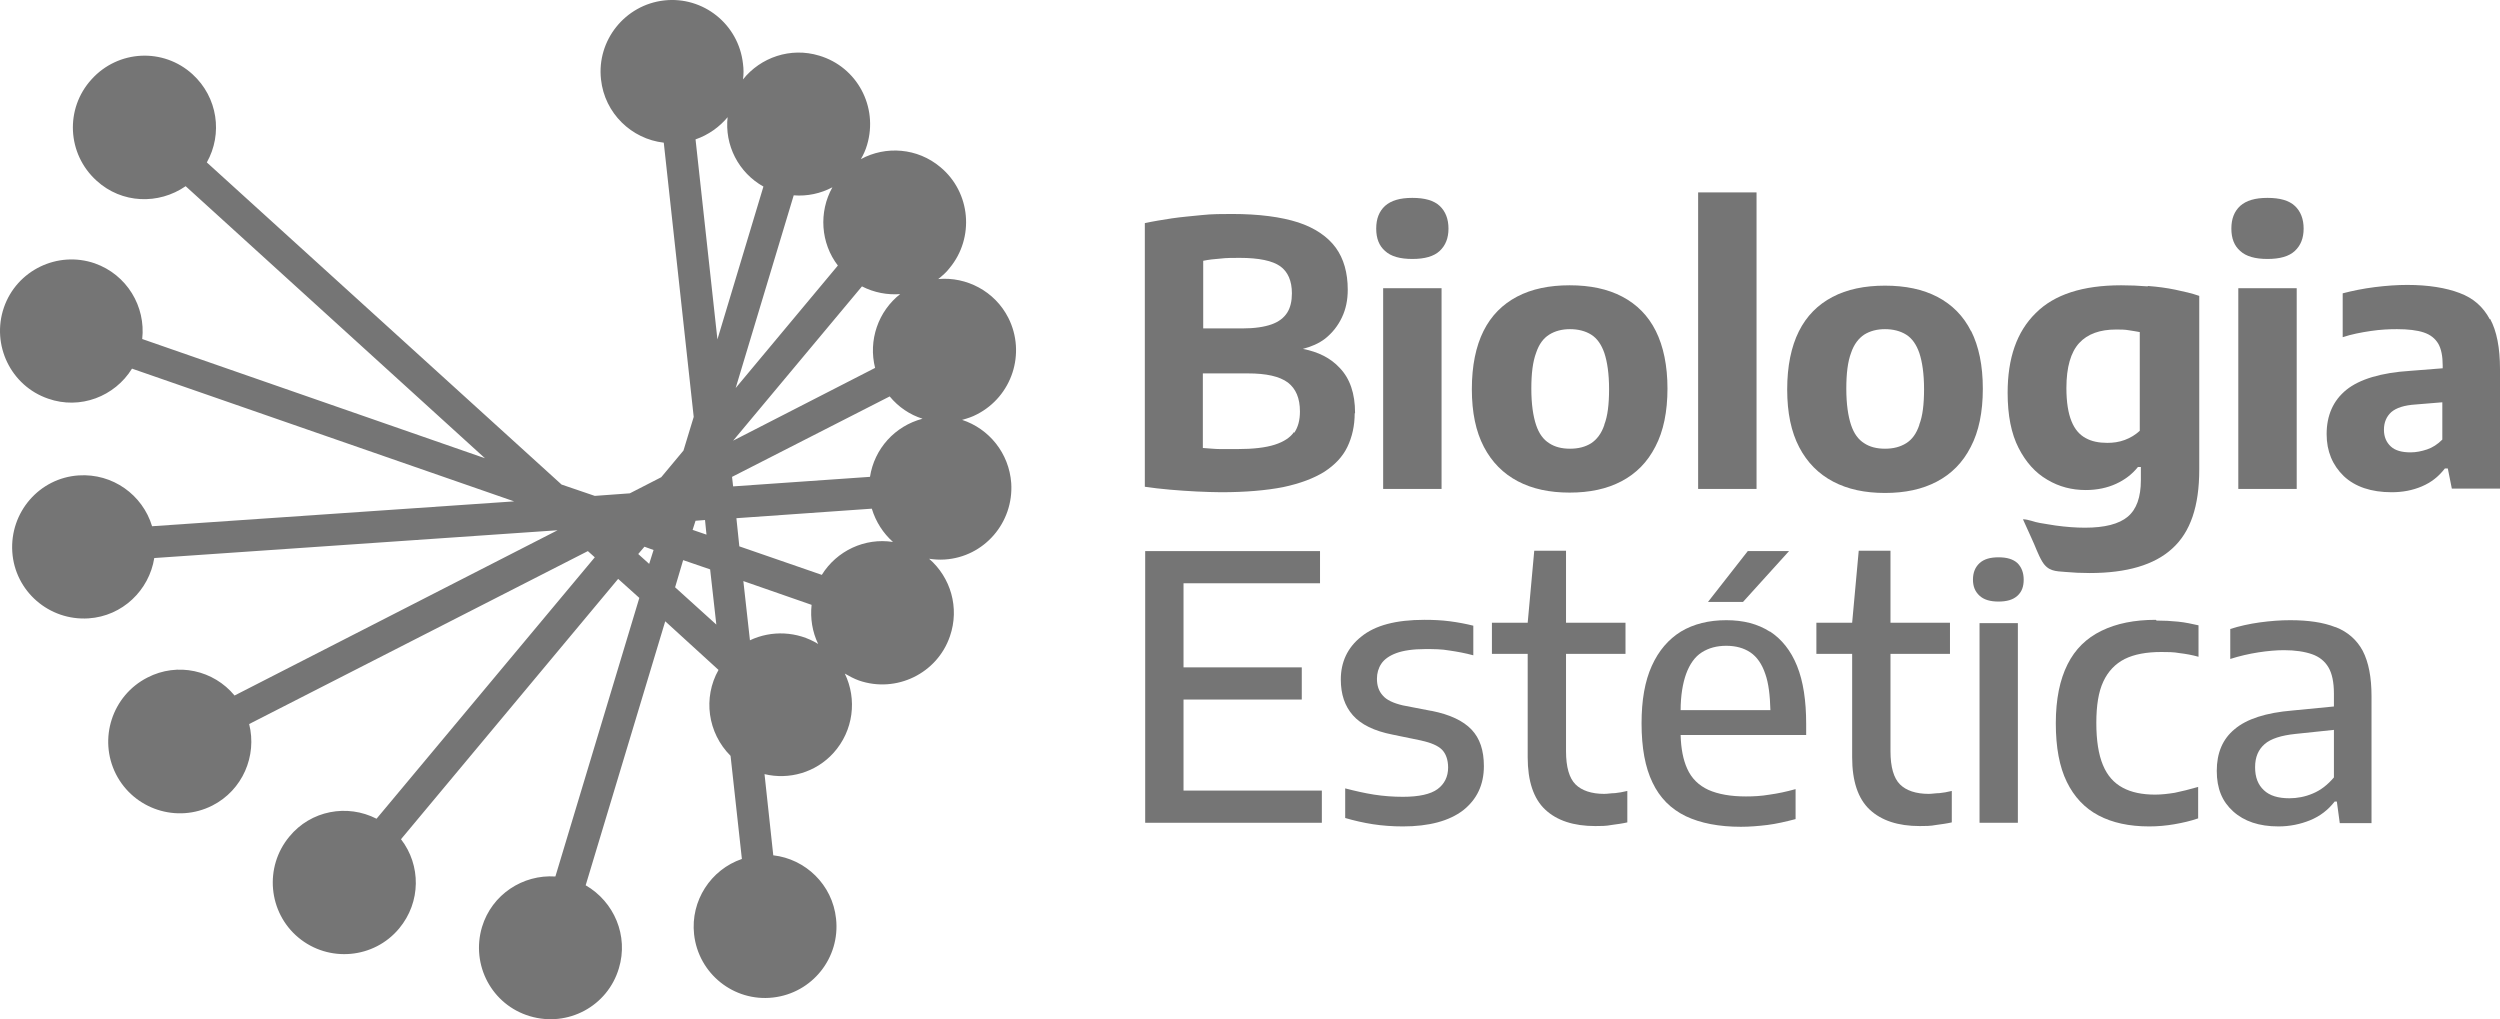
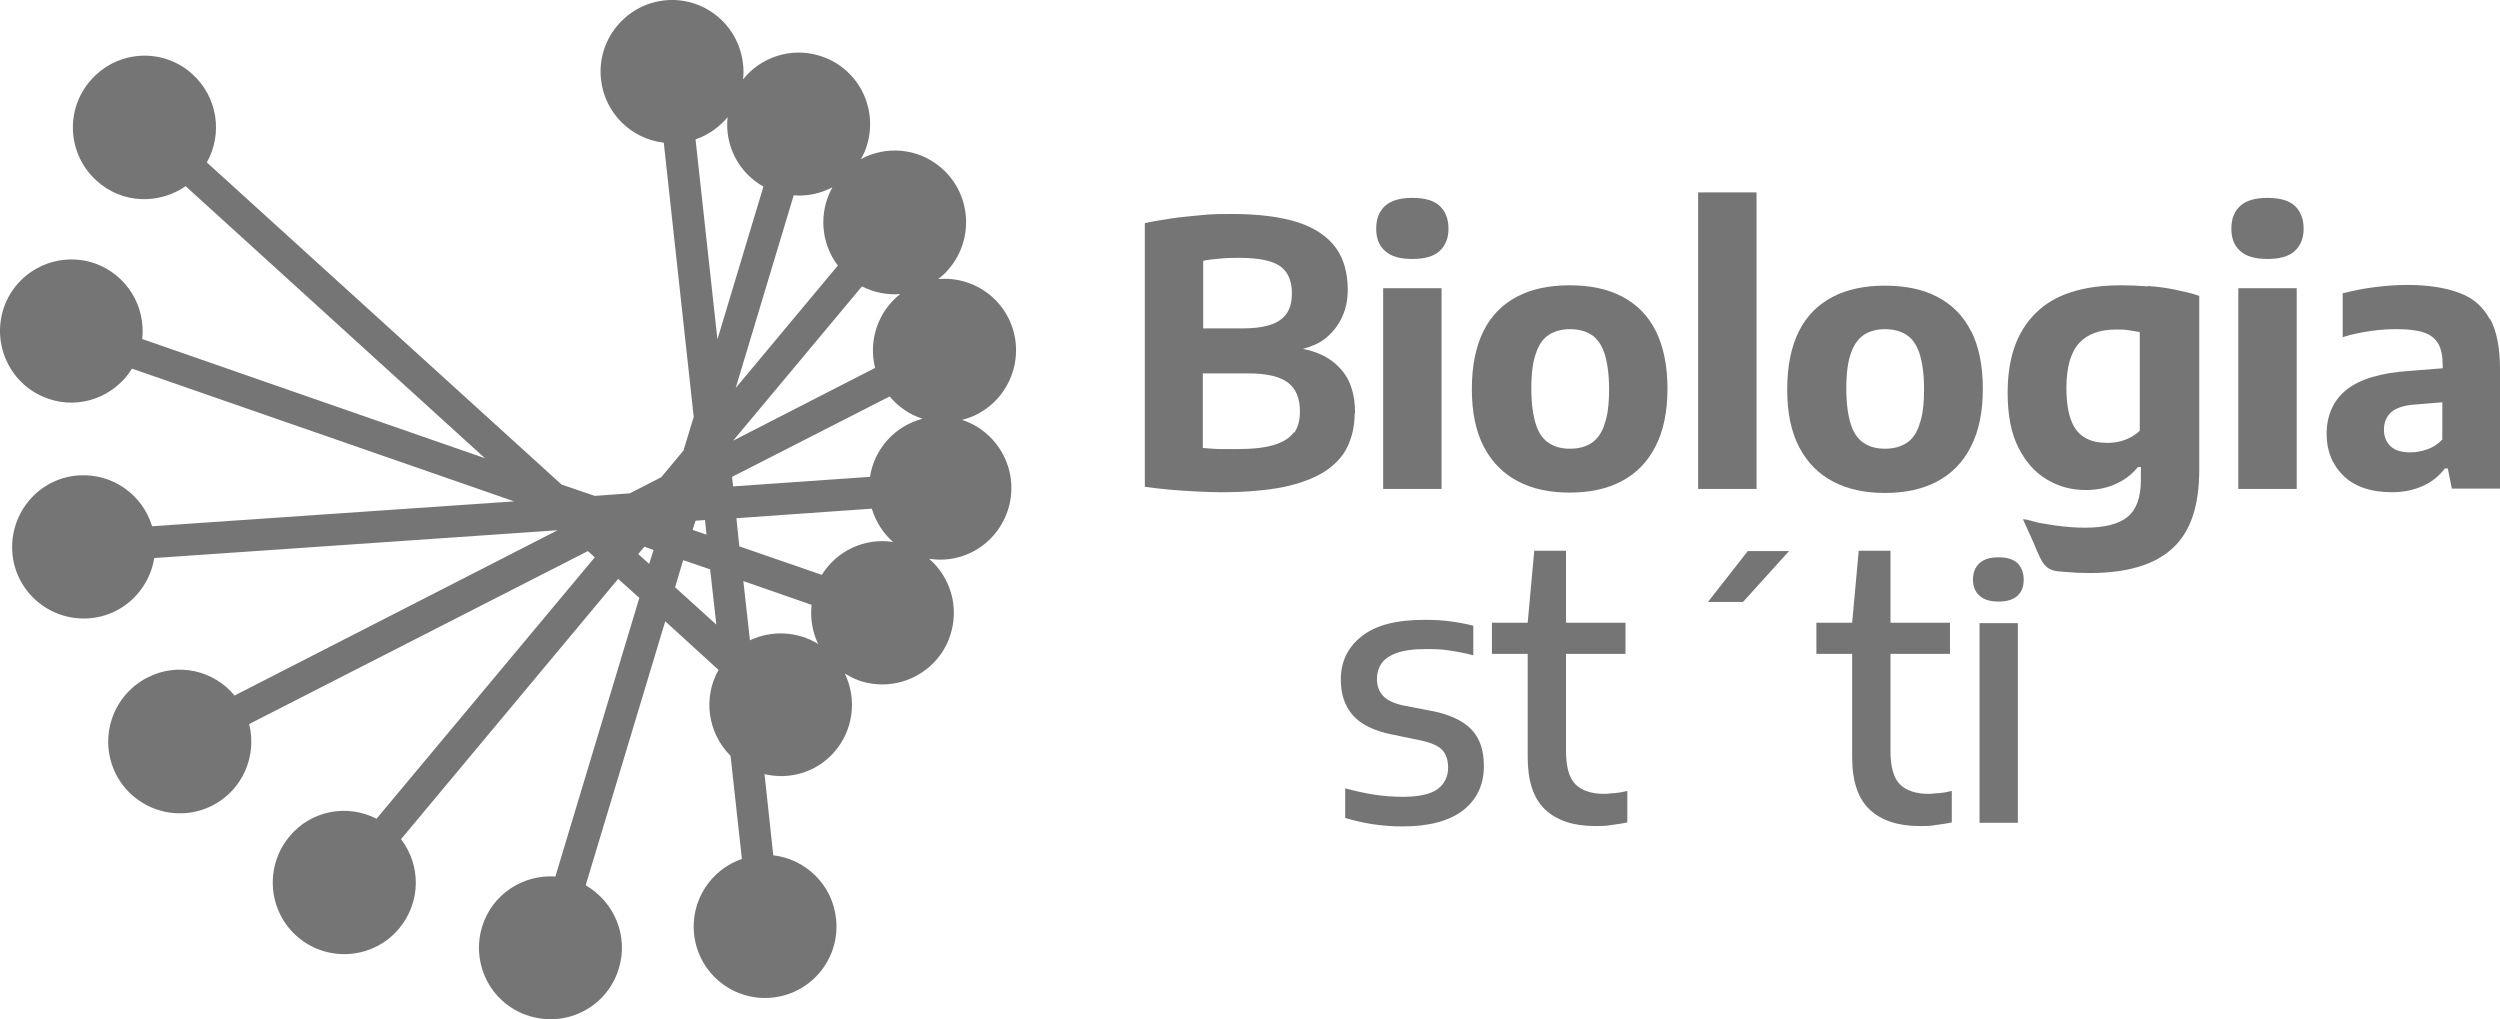
<svg xmlns="http://www.w3.org/2000/svg" width="130" height="53" viewBox="0 0 130 53" fill="none">
  <path d="M50.041 21.831C50.307 21.755 50.554 21.679 50.8 21.546C52.622 20.614 53.363 18.371 52.433 16.527C51.73 15.139 50.25 14.378 48.789 14.511C48.997 14.34 49.206 14.169 49.377 13.941C50.687 12.363 50.478 10.005 48.903 8.693C47.707 7.686 46.056 7.572 44.765 8.275C44.898 8.047 45.012 7.8 45.088 7.534C45.676 5.556 44.575 3.484 42.601 2.894C41.102 2.438 39.546 2.989 38.635 4.13C38.673 3.864 38.673 3.598 38.635 3.313C38.407 1.259 36.566 -0.205 34.535 0.023C32.505 0.252 31.024 2.096 31.252 4.13C31.442 5.898 32.846 7.229 34.516 7.419L36.073 21.679L35.541 23.428L34.384 24.816L32.751 25.653L30.929 25.786L29.202 25.197L10.755 8.446C11.59 6.963 11.324 5.062 10.014 3.864C8.496 2.476 6.143 2.59 4.757 4.13C3.372 5.651 3.486 8.009 5.023 9.397C6.332 10.595 8.249 10.652 9.654 9.682L25.217 23.828L7.395 17.629C7.585 15.937 6.598 14.283 4.928 13.694C2.992 13.028 0.867 14.055 0.202 15.994C-0.462 17.934 0.563 20.063 2.499 20.729C4.169 21.318 5.972 20.614 6.864 19.169L26.735 26.071L7.908 27.364C7.414 25.729 5.858 24.607 4.093 24.721C2.043 24.854 0.506 26.642 0.639 28.695C0.772 30.748 2.556 32.288 4.605 32.155C6.37 32.041 7.756 30.691 8.022 29.018L28.994 27.573L12.197 36.167C11.115 34.855 9.236 34.418 7.661 35.235C5.839 36.167 5.099 38.411 6.029 40.255C6.959 42.08 9.198 42.822 11.039 41.89C12.615 41.091 13.374 39.304 12.956 37.65L30.569 28.657L30.929 28.98L19.58 42.574C18.062 41.795 16.164 42.137 15.044 43.506C13.734 45.084 13.943 47.442 15.518 48.754C17.094 50.066 19.447 49.856 20.757 48.278C21.895 46.909 21.895 44.989 20.852 43.639L32.144 30.102L33.245 31.091L28.88 45.578C27.191 45.464 25.577 46.51 25.065 48.202C24.476 50.18 25.577 52.252 27.551 52.841C29.525 53.431 31.594 52.328 32.182 50.351C32.694 48.659 31.935 46.89 30.455 46.035L34.592 32.307L37.363 34.836C36.547 36.281 36.794 38.106 37.989 39.304L38.578 44.666C36.965 45.217 35.902 46.833 36.092 48.583C36.319 50.636 38.16 52.1 40.191 51.872C42.241 51.644 43.702 49.799 43.474 47.765C43.285 45.997 41.88 44.666 40.21 44.476L39.755 40.255C41.026 40.559 42.412 40.179 43.342 39.152C44.386 37.992 44.575 36.357 43.93 35.026C44.158 35.159 44.404 35.292 44.67 35.388C46.606 36.053 48.732 35.026 49.396 33.087C49.908 31.604 49.434 30.026 48.314 29.056C48.58 29.094 48.846 29.113 49.13 29.094C51.18 28.961 52.717 27.174 52.584 25.12C52.471 23.561 51.427 22.288 50.022 21.831H50.041ZM42.734 29.893L38.445 28.41L38.293 26.946L45.334 26.451C45.543 27.136 45.923 27.725 46.435 28.182C44.974 27.953 43.512 28.638 42.734 29.893ZM46.834 15.272C45.657 16.184 45.145 17.706 45.505 19.131L38.122 22.915L44.822 14.892C45.448 15.215 46.151 15.348 46.834 15.291V15.272ZM36.168 27.079L36.661 27.041L36.737 27.801L36.016 27.554L36.168 27.079ZM33.511 28.429L33.985 28.6L33.757 29.322L33.188 28.809L33.511 28.429ZM35.541 29.132L36.927 29.608L37.249 32.478L35.105 30.539L35.522 29.132H35.541ZM38.995 33.277L38.654 30.216L42.203 31.452C42.127 32.155 42.241 32.859 42.544 33.486C41.463 32.821 40.115 32.764 38.995 33.296V33.277ZM45.221 24.797L38.122 25.292L38.066 24.797L46.264 20.614C46.72 21.166 47.308 21.565 47.972 21.774C46.53 22.154 45.467 23.333 45.239 24.797H45.221ZM43.285 9.739C42.563 11.032 42.677 12.648 43.569 13.808L38.255 20.177L41.273 10.157C41.975 10.214 42.677 10.062 43.285 9.739ZM37.838 6.07C37.667 7.553 38.407 8.979 39.698 9.701L37.306 17.648L36.168 7.248C36.832 7.02 37.42 6.602 37.857 6.07H37.838Z" fill="#757575" />
  <path d="M70.463 21.47C70.463 20.462 70.197 19.683 69.665 19.131C69.191 18.618 68.546 18.295 67.749 18.143C68.185 18.029 68.584 17.858 68.906 17.61C69.286 17.306 69.571 16.945 69.779 16.508C69.988 16.07 70.083 15.595 70.083 15.063C70.083 14.188 69.874 13.447 69.457 12.876C69.039 12.306 68.375 11.85 67.502 11.564C66.61 11.279 65.471 11.127 64.067 11.127C63.554 11.127 63.023 11.127 62.492 11.184C61.96 11.241 61.448 11.279 60.935 11.355C60.442 11.431 59.967 11.507 59.531 11.602V25.311C59.929 25.368 60.366 25.425 60.84 25.463C61.315 25.501 61.77 25.539 62.226 25.558C62.681 25.577 63.118 25.596 63.497 25.596C64.769 25.596 65.851 25.501 66.724 25.33C67.616 25.14 68.318 24.873 68.868 24.531C69.419 24.17 69.817 23.752 70.064 23.238C70.311 22.725 70.444 22.136 70.444 21.489H70.463V21.47ZM62.567 13.561C62.852 13.504 63.156 13.466 63.459 13.447C63.763 13.409 64.105 13.409 64.465 13.409C65.471 13.409 66.173 13.561 66.572 13.846C66.971 14.131 67.179 14.606 67.179 15.253C67.179 15.652 67.103 15.994 66.933 16.261C66.762 16.527 66.496 16.736 66.117 16.869C65.737 17.002 65.243 17.078 64.598 17.078H62.567V13.561ZM67.293 22.459C67.103 22.744 66.762 22.972 66.287 23.124C65.813 23.276 65.168 23.352 64.332 23.352H63.459C63.175 23.352 62.871 23.314 62.548 23.295V19.417H64.883C65.851 19.417 66.534 19.569 66.971 19.892C67.388 20.215 67.597 20.709 67.597 21.394C67.597 21.85 67.502 22.212 67.293 22.516V22.459Z" fill="#757575" />
  <path d="M73.442 13.466C74.088 13.466 74.562 13.332 74.866 13.047C75.169 12.762 75.321 12.382 75.321 11.887C75.321 11.393 75.169 10.994 74.866 10.709C74.562 10.424 74.088 10.29 73.442 10.29C72.797 10.29 72.342 10.424 72.019 10.709C71.715 10.994 71.563 11.374 71.563 11.887C71.563 12.401 71.715 12.781 72.019 13.047C72.323 13.332 72.797 13.466 73.442 13.466Z" fill="#757575" />
  <path d="M74.961 14.987H71.924V25.425H74.961V14.987Z" fill="#757575" />
  <path d="M86.709 20.215C86.709 19.017 86.5 18.01 86.102 17.211C85.703 16.413 85.115 15.823 84.355 15.424C83.596 15.025 82.685 14.835 81.622 14.835C80.559 14.835 79.649 15.025 78.889 15.424C78.13 15.823 77.542 16.413 77.143 17.211C76.745 18.01 76.536 19.017 76.536 20.234C76.536 21.451 76.745 22.44 77.162 23.238C77.58 24.037 78.168 24.626 78.927 25.026C79.686 25.425 80.579 25.615 81.622 25.615C82.666 25.615 83.558 25.425 84.317 25.026C85.077 24.626 85.665 24.037 86.082 23.219C86.5 22.421 86.709 21.413 86.709 20.196V20.215ZM83.425 22.098C83.273 22.554 83.027 22.858 82.742 23.048C82.439 23.238 82.078 23.333 81.641 23.333C81.205 23.333 80.844 23.238 80.559 23.048C80.256 22.858 80.028 22.554 79.876 22.098C79.724 21.641 79.629 21.014 79.629 20.215C79.629 19.417 79.706 18.808 79.876 18.352C80.028 17.896 80.256 17.591 80.559 17.401C80.863 17.211 81.224 17.116 81.641 17.116C82.059 17.116 82.439 17.211 82.742 17.401C83.046 17.591 83.273 17.915 83.425 18.352C83.577 18.808 83.672 19.436 83.672 20.234C83.672 21.033 83.596 21.641 83.425 22.078V22.098Z" fill="#757575" />
  <path d="M91.34 10.005H88.303V25.425H91.34V10.005Z" fill="#757575" />
  <path d="M102.499 17.23C102.101 16.432 101.512 15.842 100.753 15.443C99.994 15.044 99.083 14.854 98.02 14.854C96.957 14.854 96.046 15.044 95.287 15.443C94.528 15.842 93.94 16.432 93.541 17.23C93.143 18.029 92.934 19.036 92.934 20.253C92.934 21.47 93.143 22.459 93.56 23.257C93.978 24.056 94.566 24.645 95.325 25.044C96.084 25.444 96.976 25.634 98.02 25.634C99.064 25.634 99.956 25.444 100.715 25.044C101.475 24.645 102.063 24.056 102.48 23.238C102.898 22.44 103.107 21.432 103.107 20.215C103.107 18.998 102.898 18.01 102.499 17.211V17.23ZM99.804 22.098C99.652 22.554 99.425 22.858 99.121 23.048C98.817 23.238 98.457 23.333 98.02 23.333C97.584 23.333 97.223 23.238 96.938 23.048C96.635 22.858 96.407 22.554 96.255 22.098C96.103 21.641 96.008 21.014 96.008 20.215C96.008 19.417 96.084 18.808 96.255 18.352C96.407 17.896 96.654 17.591 96.938 17.401C97.242 17.211 97.603 17.116 98.02 17.116C98.438 17.116 98.817 17.211 99.121 17.401C99.425 17.591 99.652 17.915 99.804 18.352C99.956 18.808 100.051 19.436 100.051 20.234C100.051 21.033 99.975 21.641 99.804 22.078V22.098Z" fill="#757575" />
  <path d="M111.685 14.892C111.211 14.854 110.755 14.835 110.3 14.835C108.307 14.835 106.827 15.31 105.859 16.279C104.872 17.249 104.397 18.618 104.397 20.424C104.397 21.603 104.587 22.554 104.967 23.295C105.346 24.037 105.84 24.588 106.466 24.949C107.073 25.311 107.738 25.482 108.459 25.482C109.047 25.482 109.579 25.368 110.034 25.159C110.49 24.949 110.869 24.664 111.173 24.284H111.325V24.968C111.325 25.862 111.097 26.489 110.641 26.87C110.186 27.25 109.446 27.44 108.421 27.44C107.946 27.44 107.434 27.402 106.884 27.326C106.599 27.288 106.333 27.231 106.067 27.193C105.802 27.155 105.479 27.003 105.194 27.003C105.194 27.003 105.612 27.915 105.65 28.011C105.84 28.41 105.972 28.828 106.2 29.208C106.504 29.703 106.883 29.703 107.396 29.741C107.813 29.779 108.231 29.798 108.667 29.798C110.584 29.798 112.027 29.379 112.957 28.524C113.906 27.668 114.361 26.318 114.361 24.417V15.386C113.982 15.253 113.564 15.158 113.109 15.063C112.653 14.968 112.198 14.911 111.723 14.873H111.685V14.892ZM111.268 22.402C111.04 22.611 110.793 22.763 110.489 22.877C110.186 22.991 109.882 23.029 109.579 23.029C109.142 23.029 108.762 22.953 108.459 22.782C108.136 22.611 107.889 22.326 107.719 21.907C107.548 21.489 107.453 20.919 107.453 20.177C107.453 19.093 107.681 18.314 108.117 17.839C108.554 17.363 109.199 17.135 110.034 17.135C110.262 17.135 110.489 17.135 110.698 17.173C110.907 17.211 111.097 17.23 111.268 17.268V22.402Z" fill="#757575" />
  <path d="M117.91 13.466C118.556 13.466 119.03 13.332 119.334 13.047C119.637 12.762 119.789 12.382 119.789 11.887C119.789 11.393 119.637 10.994 119.334 10.709C119.03 10.424 118.556 10.29 117.91 10.29C117.265 10.29 116.81 10.424 116.487 10.709C116.183 10.994 116.031 11.374 116.031 11.887C116.031 12.401 116.183 12.781 116.487 13.047C116.791 13.332 117.265 13.466 117.91 13.466Z" fill="#757575" />
  <path d="M119.429 14.987H116.392V25.425H119.429V14.987Z" fill="#757575" />
  <path d="M129.469 16.603C129.127 15.956 128.614 15.5 127.893 15.234C127.191 14.968 126.28 14.816 125.179 14.816C124.667 14.816 124.098 14.854 123.49 14.93C122.883 15.006 122.332 15.12 121.82 15.253V17.534C122.276 17.382 122.769 17.287 123.281 17.211C123.794 17.135 124.249 17.116 124.648 17.116C125.217 17.116 125.692 17.173 126.033 17.287C126.375 17.401 126.622 17.591 126.793 17.877C126.944 18.143 127.02 18.523 127.02 18.998V19.151L125.331 19.284C123.813 19.379 122.693 19.721 122.01 20.272C121.327 20.824 120.985 21.603 120.985 22.573C120.985 23.466 121.289 24.189 121.877 24.759C122.465 25.311 123.3 25.596 124.363 25.596C124.933 25.596 125.445 25.501 125.938 25.292C126.432 25.082 126.812 24.778 127.134 24.36H127.286L127.495 25.406H130V19.189C130 18.086 129.829 17.211 129.488 16.584L129.469 16.603ZM127.001 22.858C126.755 23.105 126.489 23.276 126.204 23.371C125.92 23.466 125.635 23.523 125.35 23.523C124.895 23.523 124.553 23.428 124.325 23.219C124.097 23.01 123.965 22.725 123.965 22.345C123.965 21.964 124.097 21.66 124.344 21.432C124.61 21.204 125.027 21.071 125.616 21.033L127.001 20.919V22.877V22.858Z" fill="#757575" />
-   <path d="M61.543 36.376H67.692V34.703H61.543V30.33H68.641V28.657H59.55V42.784H68.736V41.11H61.543V36.376Z" fill="#757575" />
  <path d="M74.429 36.966L72.949 36.68C72.456 36.566 72.095 36.395 71.905 36.167C71.696 35.939 71.601 35.654 71.601 35.292C71.601 35.007 71.677 34.741 71.829 34.513C71.981 34.285 72.247 34.095 72.607 33.962C72.968 33.828 73.48 33.752 74.107 33.752C74.543 33.752 74.961 33.752 75.378 33.828C75.777 33.886 76.194 33.962 76.612 34.076V32.536C76.232 32.441 75.834 32.364 75.397 32.307C74.961 32.25 74.524 32.231 74.069 32.231C72.588 32.231 71.507 32.517 70.785 33.106C70.064 33.676 69.722 34.437 69.722 35.331C69.722 36.11 69.931 36.718 70.349 37.194C70.766 37.669 71.45 38.011 72.418 38.201L73.898 38.506C74.41 38.62 74.771 38.772 74.98 38.981C75.188 39.19 75.302 39.513 75.302 39.913C75.302 40.388 75.112 40.768 74.752 41.034C74.391 41.3 73.784 41.434 72.949 41.434C72.437 41.434 71.943 41.396 71.45 41.32C70.956 41.243 70.463 41.129 69.95 40.996V42.536C70.406 42.669 70.899 42.784 71.393 42.86C71.886 42.936 72.418 42.974 72.949 42.974C74.316 42.974 75.359 42.688 76.081 42.137C76.802 41.567 77.162 40.806 77.162 39.837C77.162 39.019 76.954 38.392 76.517 37.935C76.081 37.479 75.397 37.156 74.448 36.966H74.429Z" fill="#757575" />
  <path d="M83.425 41.282C82.761 41.282 82.249 41.11 81.926 40.787C81.603 40.464 81.433 39.894 81.433 39.057V34H84.526V32.383H81.433V28.638H79.781L79.44 32.383H77.58V34H79.44V39.38C79.44 40.616 79.743 41.529 80.351 42.099C80.958 42.669 81.831 42.955 82.951 42.955C83.236 42.955 83.52 42.955 83.805 42.898C84.09 42.86 84.374 42.822 84.621 42.764V41.129C84.393 41.187 84.166 41.224 83.976 41.243C83.786 41.243 83.596 41.282 83.406 41.282H83.425Z" fill="#757575" />
  <path d="M88.816 31.3H90.637L93.029 28.657H90.884L88.816 31.3Z" fill="#757575" />
-   <path d="M92.023 32.84C91.397 32.441 90.656 32.25 89.764 32.25C88.872 32.25 88.075 32.441 87.411 32.84C86.766 33.239 86.253 33.828 85.893 34.627C85.532 35.425 85.361 36.414 85.361 37.612C85.361 38.886 85.551 39.913 85.931 40.692C86.31 41.491 86.88 42.061 87.658 42.441C88.417 42.803 89.385 42.993 90.523 42.993C90.979 42.993 91.435 42.955 91.909 42.898C92.365 42.841 92.858 42.727 93.37 42.593V41.034C92.896 41.167 92.441 41.263 92.023 41.32C91.586 41.396 91.169 41.415 90.789 41.415C89.992 41.415 89.347 41.3 88.834 41.072C88.341 40.844 87.961 40.483 87.734 39.97C87.525 39.513 87.411 38.924 87.392 38.22H93.921V37.65C93.921 36.433 93.769 35.425 93.446 34.627C93.124 33.828 92.649 33.239 92.042 32.84H92.023ZM87.392 36.947C87.392 36.167 87.506 35.521 87.677 35.045C87.866 34.532 88.132 34.152 88.493 33.923C88.853 33.695 89.271 33.581 89.764 33.581C90.258 33.581 90.675 33.695 91.017 33.923C91.359 34.152 91.624 34.532 91.795 35.045C91.966 35.521 92.042 36.167 92.061 36.928H87.392V36.947Z" fill="#757575" />
  <path d="M100.298 41.282C99.633 41.282 99.121 41.11 98.798 40.787C98.476 40.464 98.305 39.894 98.305 39.057V34H101.399V32.383H98.305V28.638H96.654L96.312 32.383H94.452V34H96.312V39.38C96.312 40.616 96.616 41.529 97.223 42.099C97.831 42.669 98.704 42.955 99.823 42.955C100.108 42.955 100.393 42.955 100.677 42.898C100.962 42.86 101.247 42.822 101.493 42.764V41.129C101.266 41.187 101.038 41.224 100.848 41.243C100.658 41.243 100.469 41.282 100.279 41.282H100.298Z" fill="#757575" />
  <path d="M103.923 28.98C103.486 28.98 103.164 29.075 102.936 29.284C102.708 29.494 102.594 29.779 102.594 30.14C102.594 30.501 102.708 30.767 102.936 30.977C103.164 31.186 103.486 31.281 103.923 31.281C104.359 31.281 104.682 31.186 104.91 30.977C105.137 30.767 105.232 30.501 105.232 30.14C105.232 29.779 105.118 29.494 104.91 29.284C104.682 29.075 104.359 28.98 103.923 28.98Z" fill="#757575" />
  <path d="M104.929 32.403H102.936V42.784H104.929V32.403Z" fill="#757575" />
-   <path d="M112.103 32.231C110.983 32.231 110.053 32.422 109.275 32.802C108.497 33.182 107.908 33.752 107.51 34.551C107.111 35.349 106.902 36.357 106.902 37.612C106.902 38.867 107.092 39.875 107.472 40.654C107.851 41.434 108.402 42.023 109.123 42.403C109.844 42.784 110.717 42.974 111.761 42.974C112.198 42.974 112.634 42.936 113.071 42.86C113.507 42.784 113.925 42.688 114.304 42.555V40.92C113.849 41.053 113.45 41.148 113.09 41.224C112.729 41.282 112.387 41.32 112.065 41.32C111.401 41.32 110.831 41.206 110.376 40.958C109.92 40.711 109.579 40.331 109.351 39.779C109.123 39.228 109.009 38.506 109.009 37.593C109.009 36.68 109.123 35.977 109.37 35.445C109.617 34.912 109.996 34.513 110.489 34.266C110.983 34.019 111.628 33.904 112.387 33.904C112.71 33.904 113.033 33.904 113.336 33.962C113.659 34 113.982 34.057 114.323 34.152V32.517C113.982 32.441 113.64 32.364 113.26 32.326C112.9 32.288 112.52 32.269 112.141 32.269L112.103 32.231Z" fill="#757575" />
-   <path d="M121.44 32.612C120.814 32.364 120.036 32.25 119.087 32.25C118.594 32.25 118.081 32.288 117.512 32.364C116.961 32.441 116.449 32.555 115.974 32.707V34.266C116.449 34.114 116.942 34 117.436 33.923C117.929 33.847 118.385 33.809 118.764 33.809C119.353 33.809 119.846 33.886 120.226 34.019C120.605 34.152 120.89 34.38 121.08 34.703C121.27 35.026 121.364 35.483 121.364 36.072V36.737L119.201 36.947C117.834 37.061 116.829 37.384 116.202 37.916C115.576 38.43 115.272 39.152 115.272 40.084C115.272 41.015 115.557 41.681 116.126 42.194C116.696 42.708 117.474 42.974 118.48 42.974C119.068 42.974 119.618 42.86 120.131 42.651C120.643 42.441 121.061 42.118 121.402 41.681H121.516L121.668 42.803H123.319V36.205C123.319 35.216 123.168 34.437 122.864 33.847C122.56 33.277 122.086 32.859 121.459 32.612H121.44ZM121.364 40.426C121.042 40.806 120.681 41.091 120.264 41.263C119.865 41.434 119.448 41.51 119.049 41.51C118.461 41.51 118.024 41.377 117.721 41.091C117.417 40.806 117.265 40.426 117.265 39.894C117.265 39.361 117.436 38.981 117.758 38.696C118.081 38.411 118.631 38.239 119.372 38.163L121.364 37.954V40.426Z" fill="#757575" />
</svg>